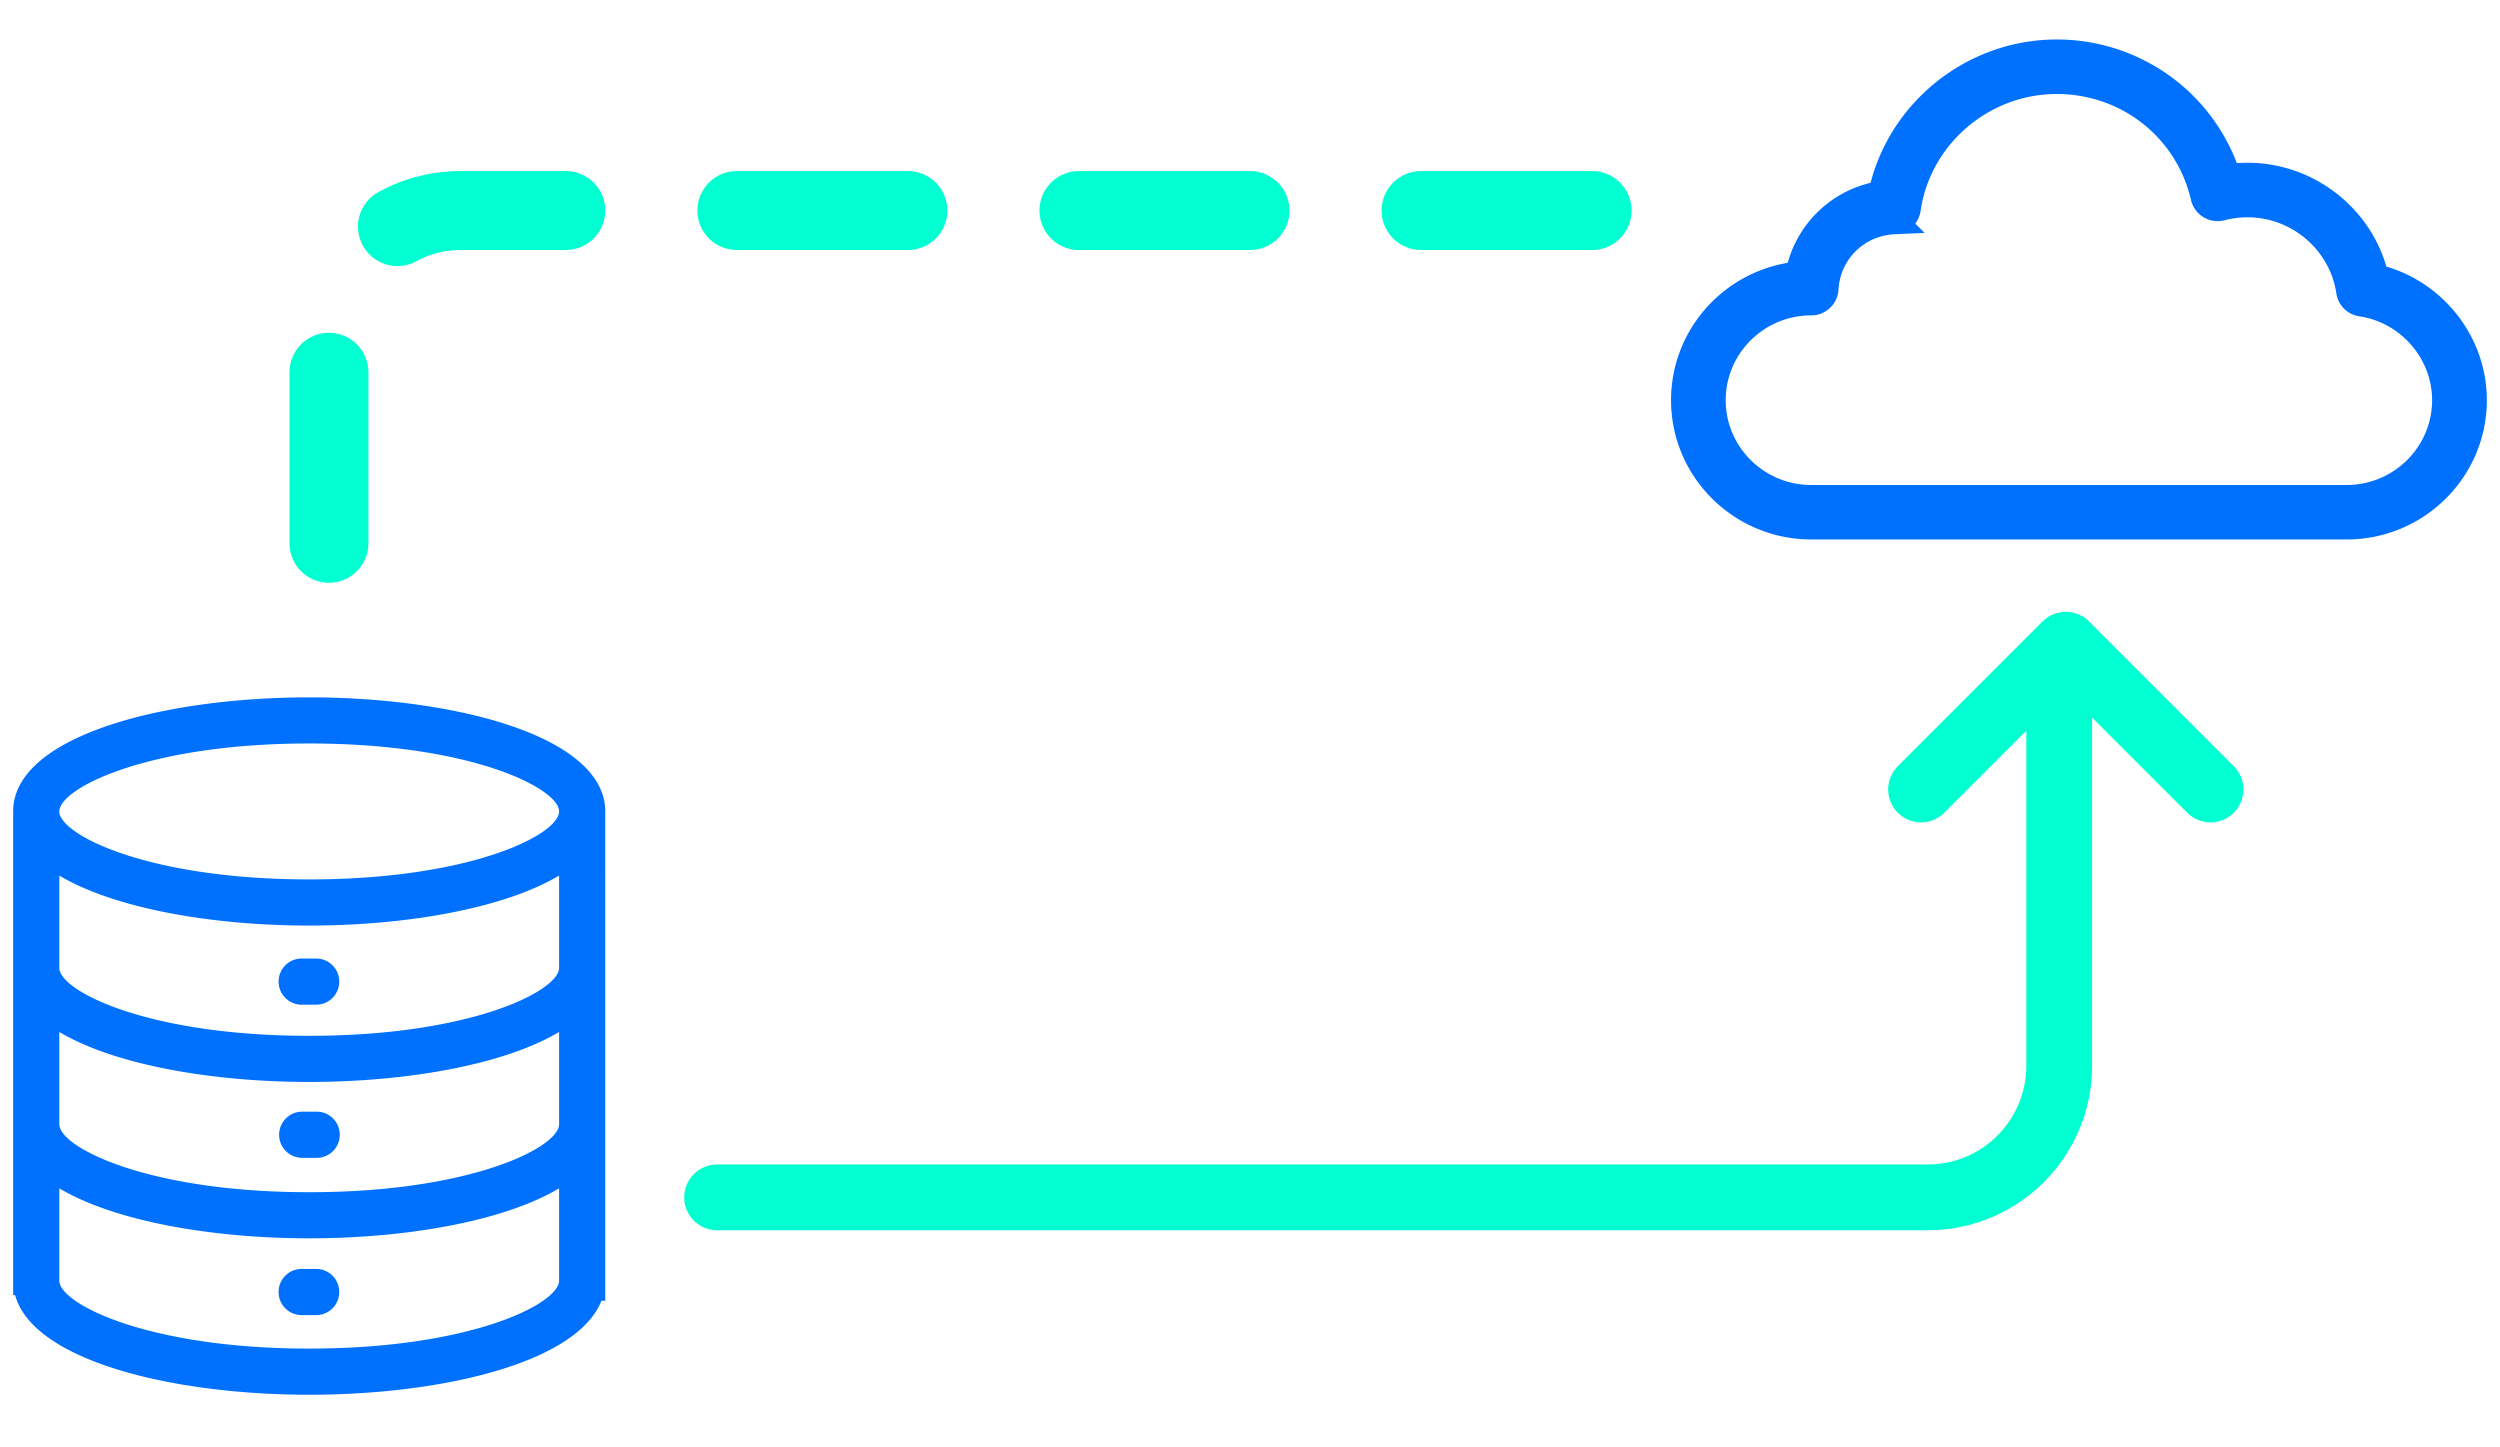
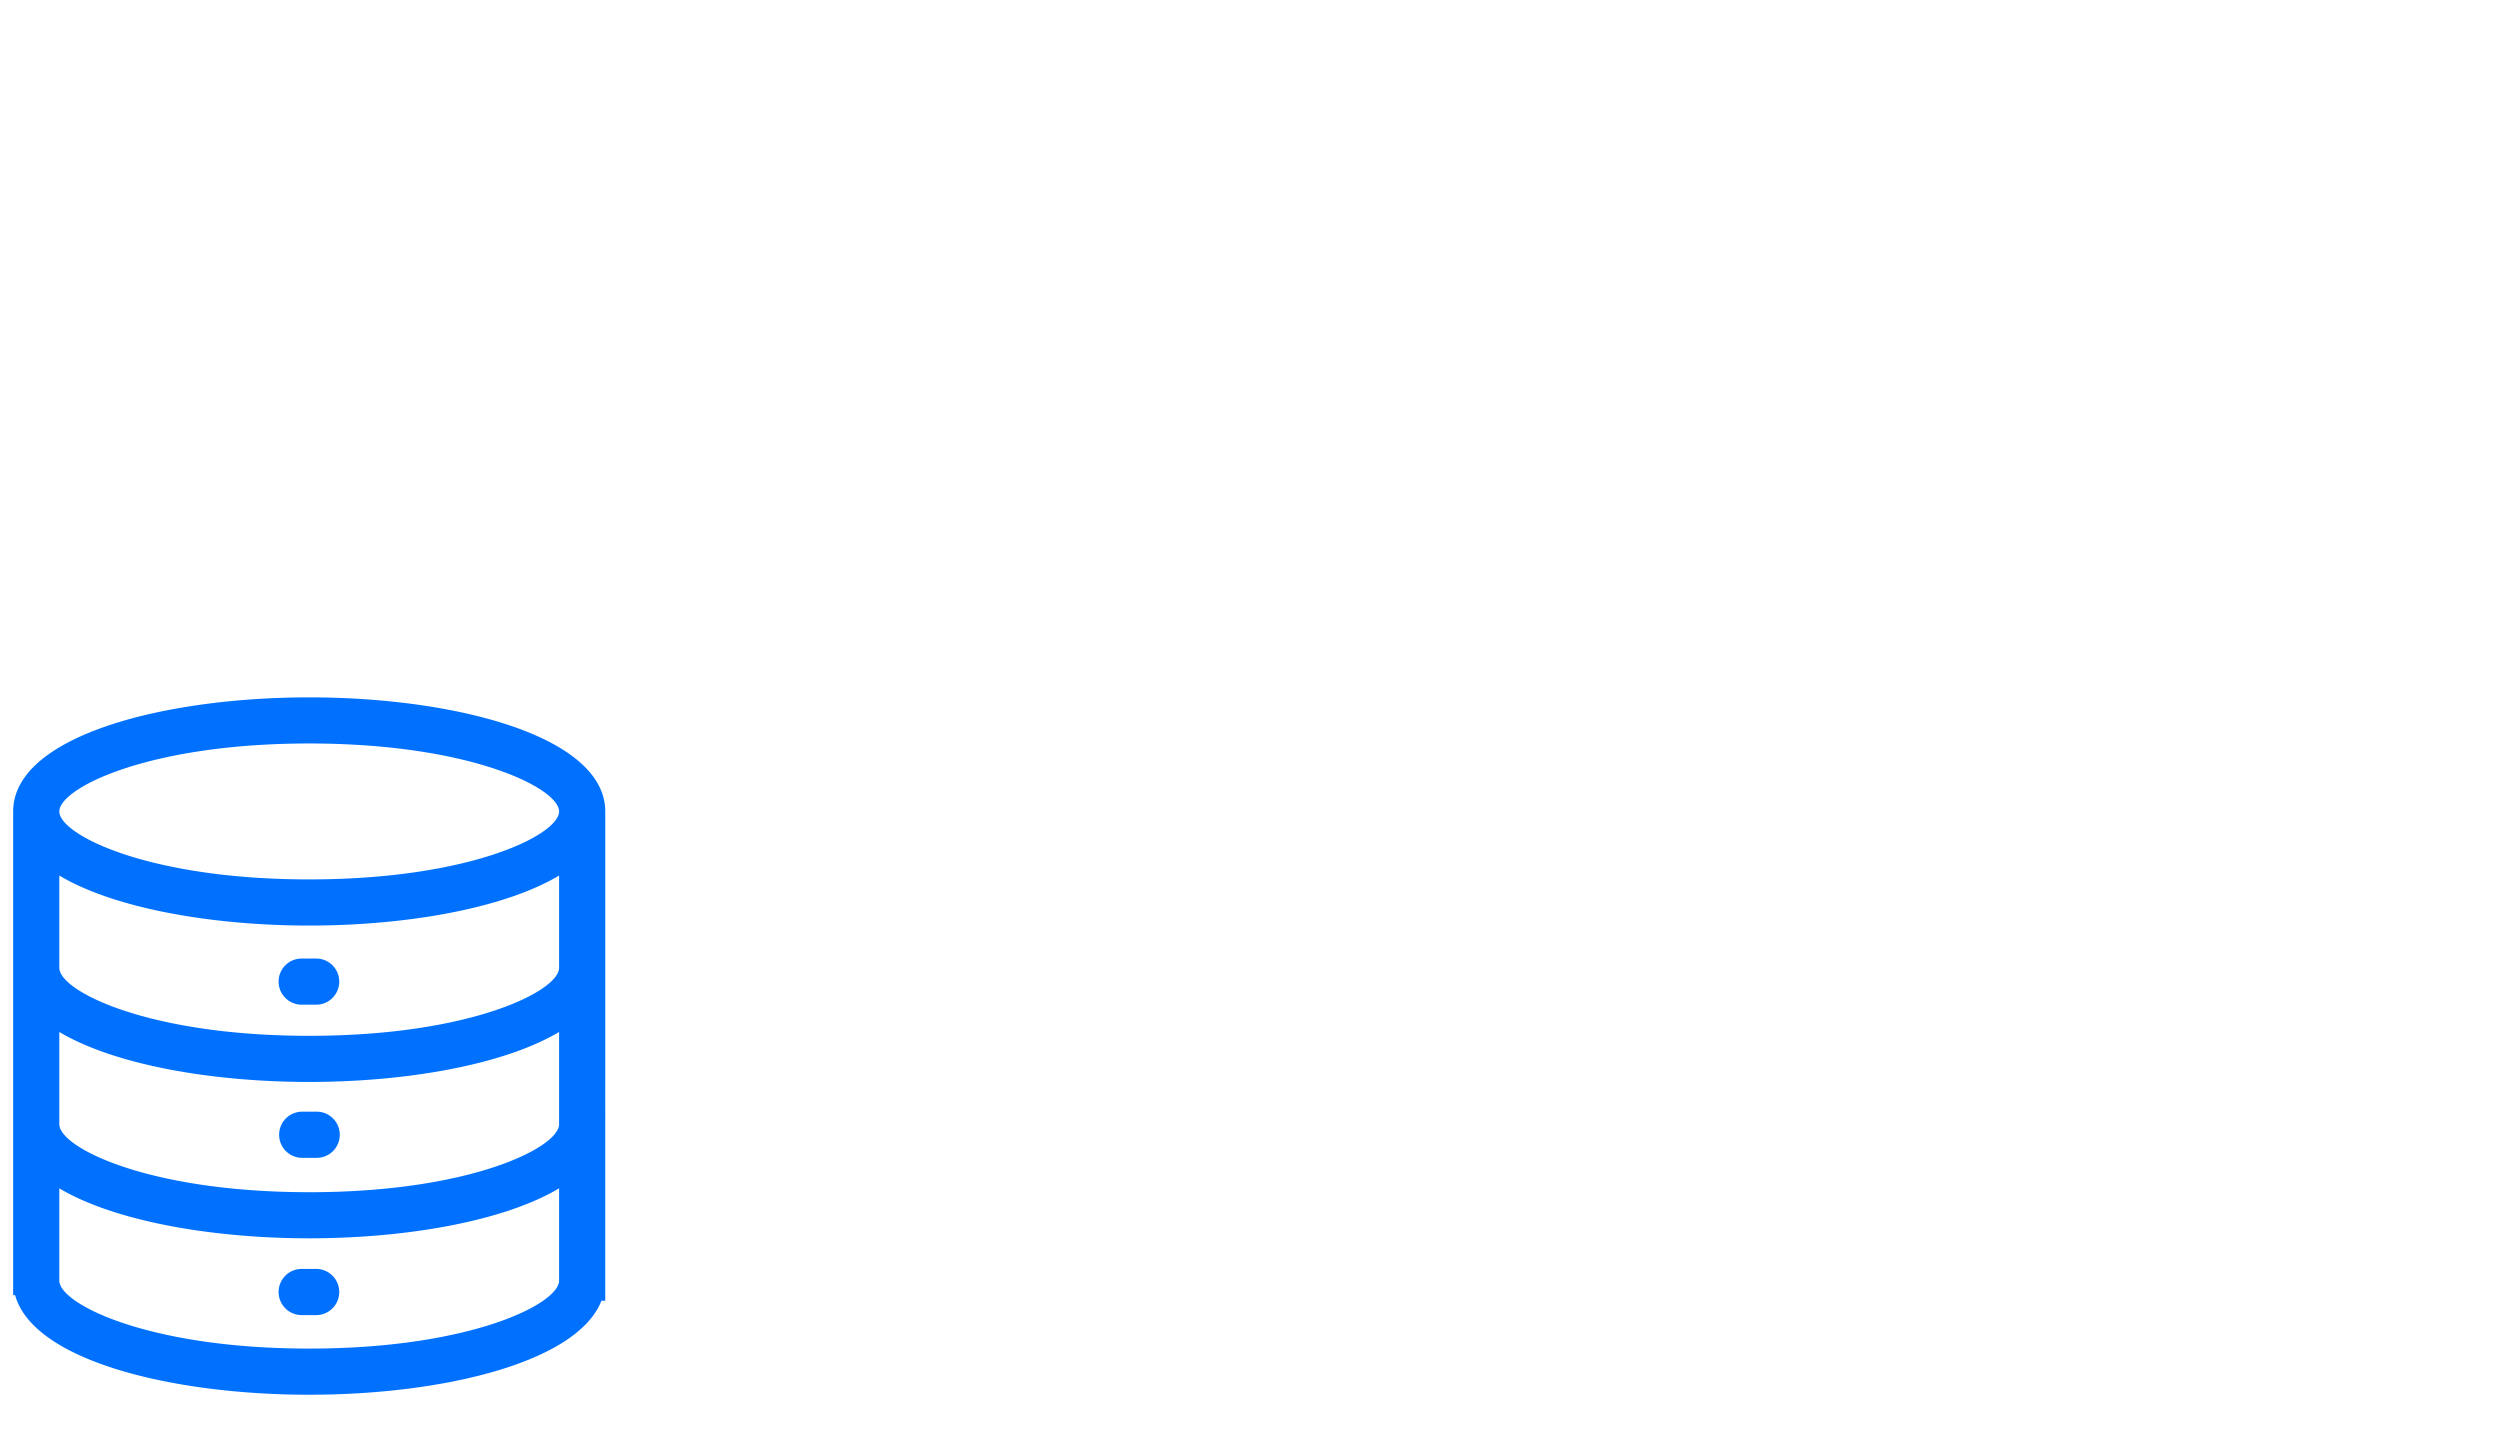
<svg xmlns="http://www.w3.org/2000/svg" width="190" height="110" fill="none">
-   <path d="M54.5 91h92c5.523 0 10-4.477 10-10V50" stroke="#00FFD1" stroke-width="5" stroke-linecap="round" stroke-linejoin="round" />
-   <path d="M146 60l11-11 11 11" stroke="#00FFD1" stroke-width="5" stroke-linecap="round" stroke-linejoin="round" />
-   <path d="M137.651 40h40.694c5.323 0 9.655-4.301 9.655-9.587 0-4.45-3.155-8.335-7.455-9.336-1.02-4.443-5.072-7.707-9.729-7.707-.503 0-1.003.038-1.498.111a13.597 13.597 0 00-4.453-6.488A13.705 13.705 0 00156.32 4c-6.442 0-12.03 4.566-13.331 10.753a7.58 7.58 0 00-6.3 6.12c-4.872.483-8.689 4.576-8.689 9.54-.004 5.28 4.322 9.58 9.65 9.587h.001zm0-17.03c.573 0 1.046-.447 1.078-1.016.148-2.809 2.395-5.023 5.227-5.15a1.076 1.076 0 001.019-.916c.805-5.555 5.681-9.744 11.342-9.744 5.379 0 9.974 3.631 11.172 8.83a1.081 1.081 0 001.327.798 7.868 7.868 0 011.998-.257c3.856 0 7.181 2.852 7.737 6.633.069.468.438.836.909.905 3.637.54 6.38 3.704 6.38 7.362 0 4.105-3.362 7.444-7.496 7.444h-40.702c-4.13-.004-7.488-3.343-7.488-7.444 0-4.107 3.363-7.446 7.497-7.446z" fill="#0071FF" stroke="#0071FF" stroke-width="2" />
  <path d="M23.498 53C12.318 53 1 55.978 1 61.672V98.43h.15c1.362 4.975 11.912 7.57 22.347 7.57 10.131 0 20.378-2.446 22.212-7.144h.29L46 61.672C45.997 55.978 34.68 53 23.498 53zm0 49.492c-12.287 0-18.99-3.412-18.99-5.165v-7.013c4.211 2.508 11.63 3.798 18.99 3.798 7.362 0 14.781-1.291 18.993-3.798v7.013c0 1.755-6.702 5.165-18.993 5.165zm0-11.885c-12.287 0-18.99-3.411-18.99-5.164V78.43c4.211 2.508 11.63 3.798 18.99 3.798 7.362 0 14.781-1.291 18.993-3.798v7.013c0 1.753-6.702 5.165-18.993 5.165zm0-11.885c-12.287 0-18.99-3.412-18.99-5.165v-7.013c4.211 2.508 11.63 3.799 18.99 3.799 7.362 0 14.781-1.292 18.993-3.799v7.013c0 1.753-6.702 5.165-18.993 5.165zm0-11.887c-12.287 0-18.99-3.412-18.99-5.165 0-1.753 6.701-5.165 18.99-5.165 12.288 0 18.993 3.412 18.993 5.165 0 1.755-6.702 5.165-18.993 5.165zm2.284 7.767c0 .97-.784 1.755-1.753 1.755h-1.102a1.753 1.753 0 01-1.753-1.755c0-.97.784-1.754 1.753-1.754h1.102a1.753 1.753 0 011.753 1.754zm.041 11.64c0 .969-.784 1.754-1.754 1.754h-1.101c-.97 0-1.754-.785-1.754-1.755 0-.97.785-1.754 1.754-1.754h1.101c.97.001 1.754.787 1.754 1.754zm-.04 11.95c0 .97-.785 1.756-1.754 1.756h-1.102a1.753 1.753 0 01-1.753-1.755c0-.97.784-1.755 1.753-1.755h1.102c.968 0 1.753.788 1.753 1.755z" fill="#0071FF" />
-   <path d="M121 16H35c-5.523 0-10 4.477-10 10v18.5" stroke="#00FFD1" stroke-width="6" stroke-linecap="round" stroke-linejoin="round" stroke-dasharray="13 13" />
</svg>